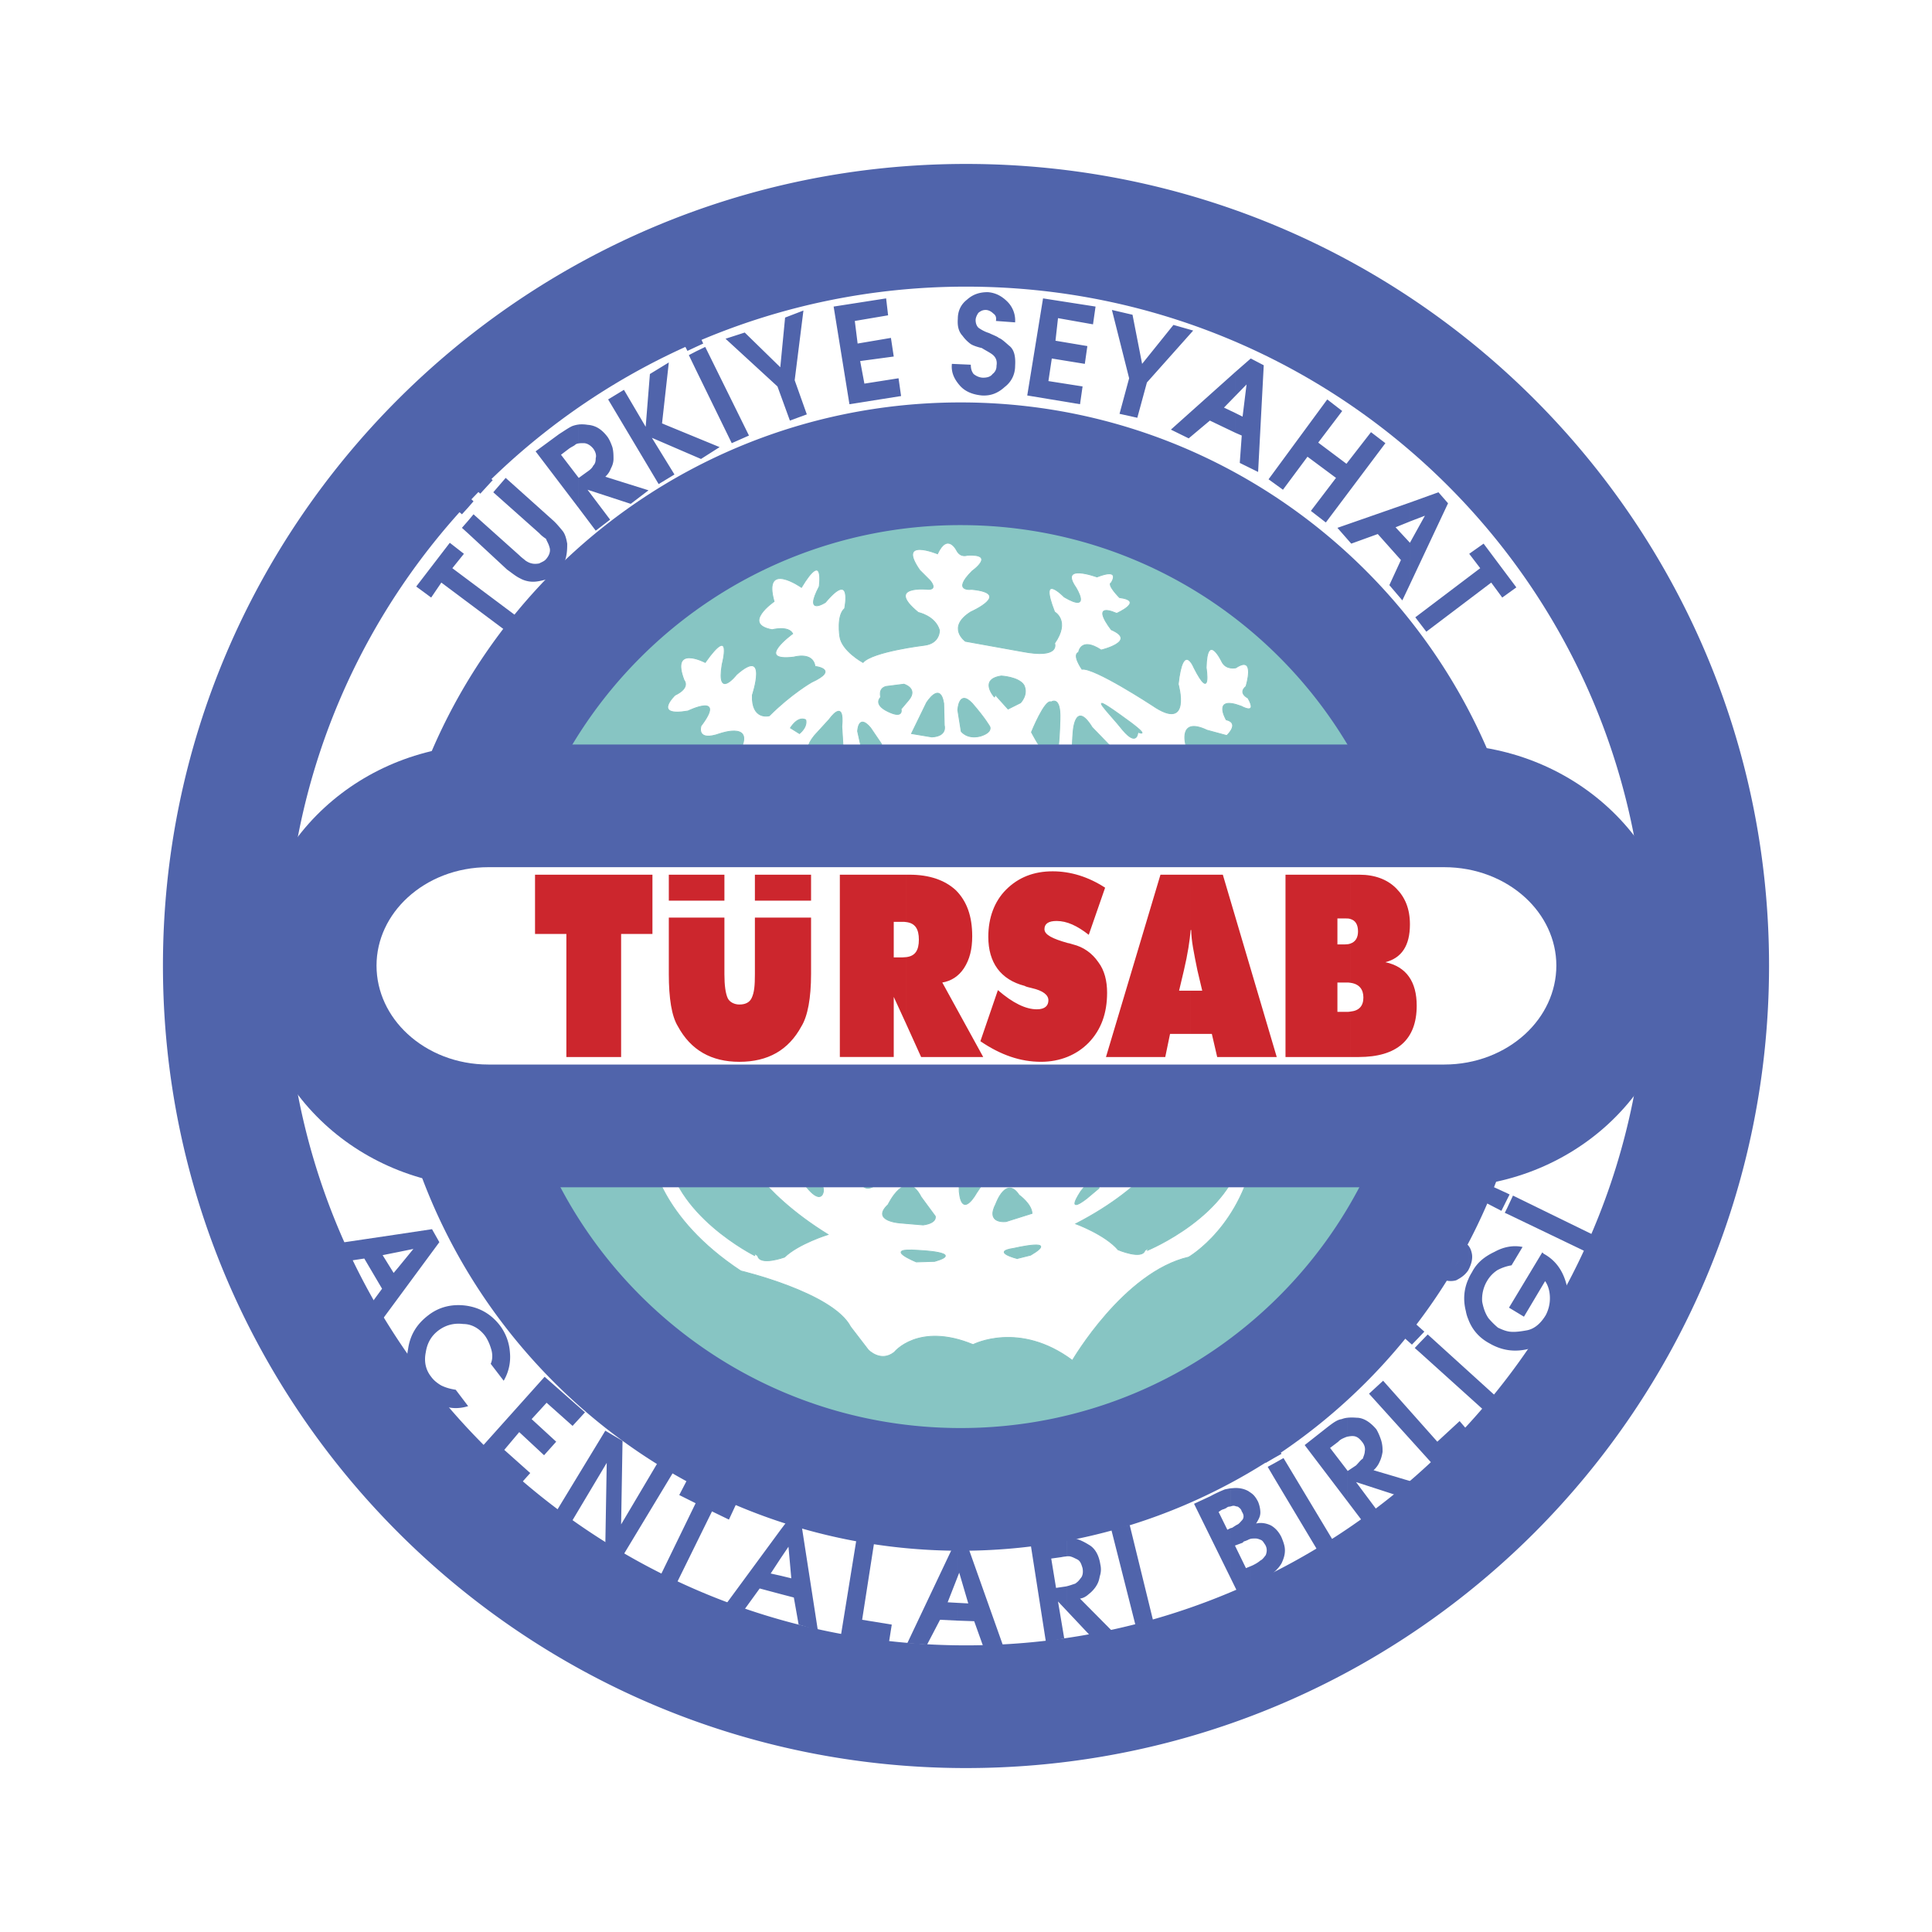
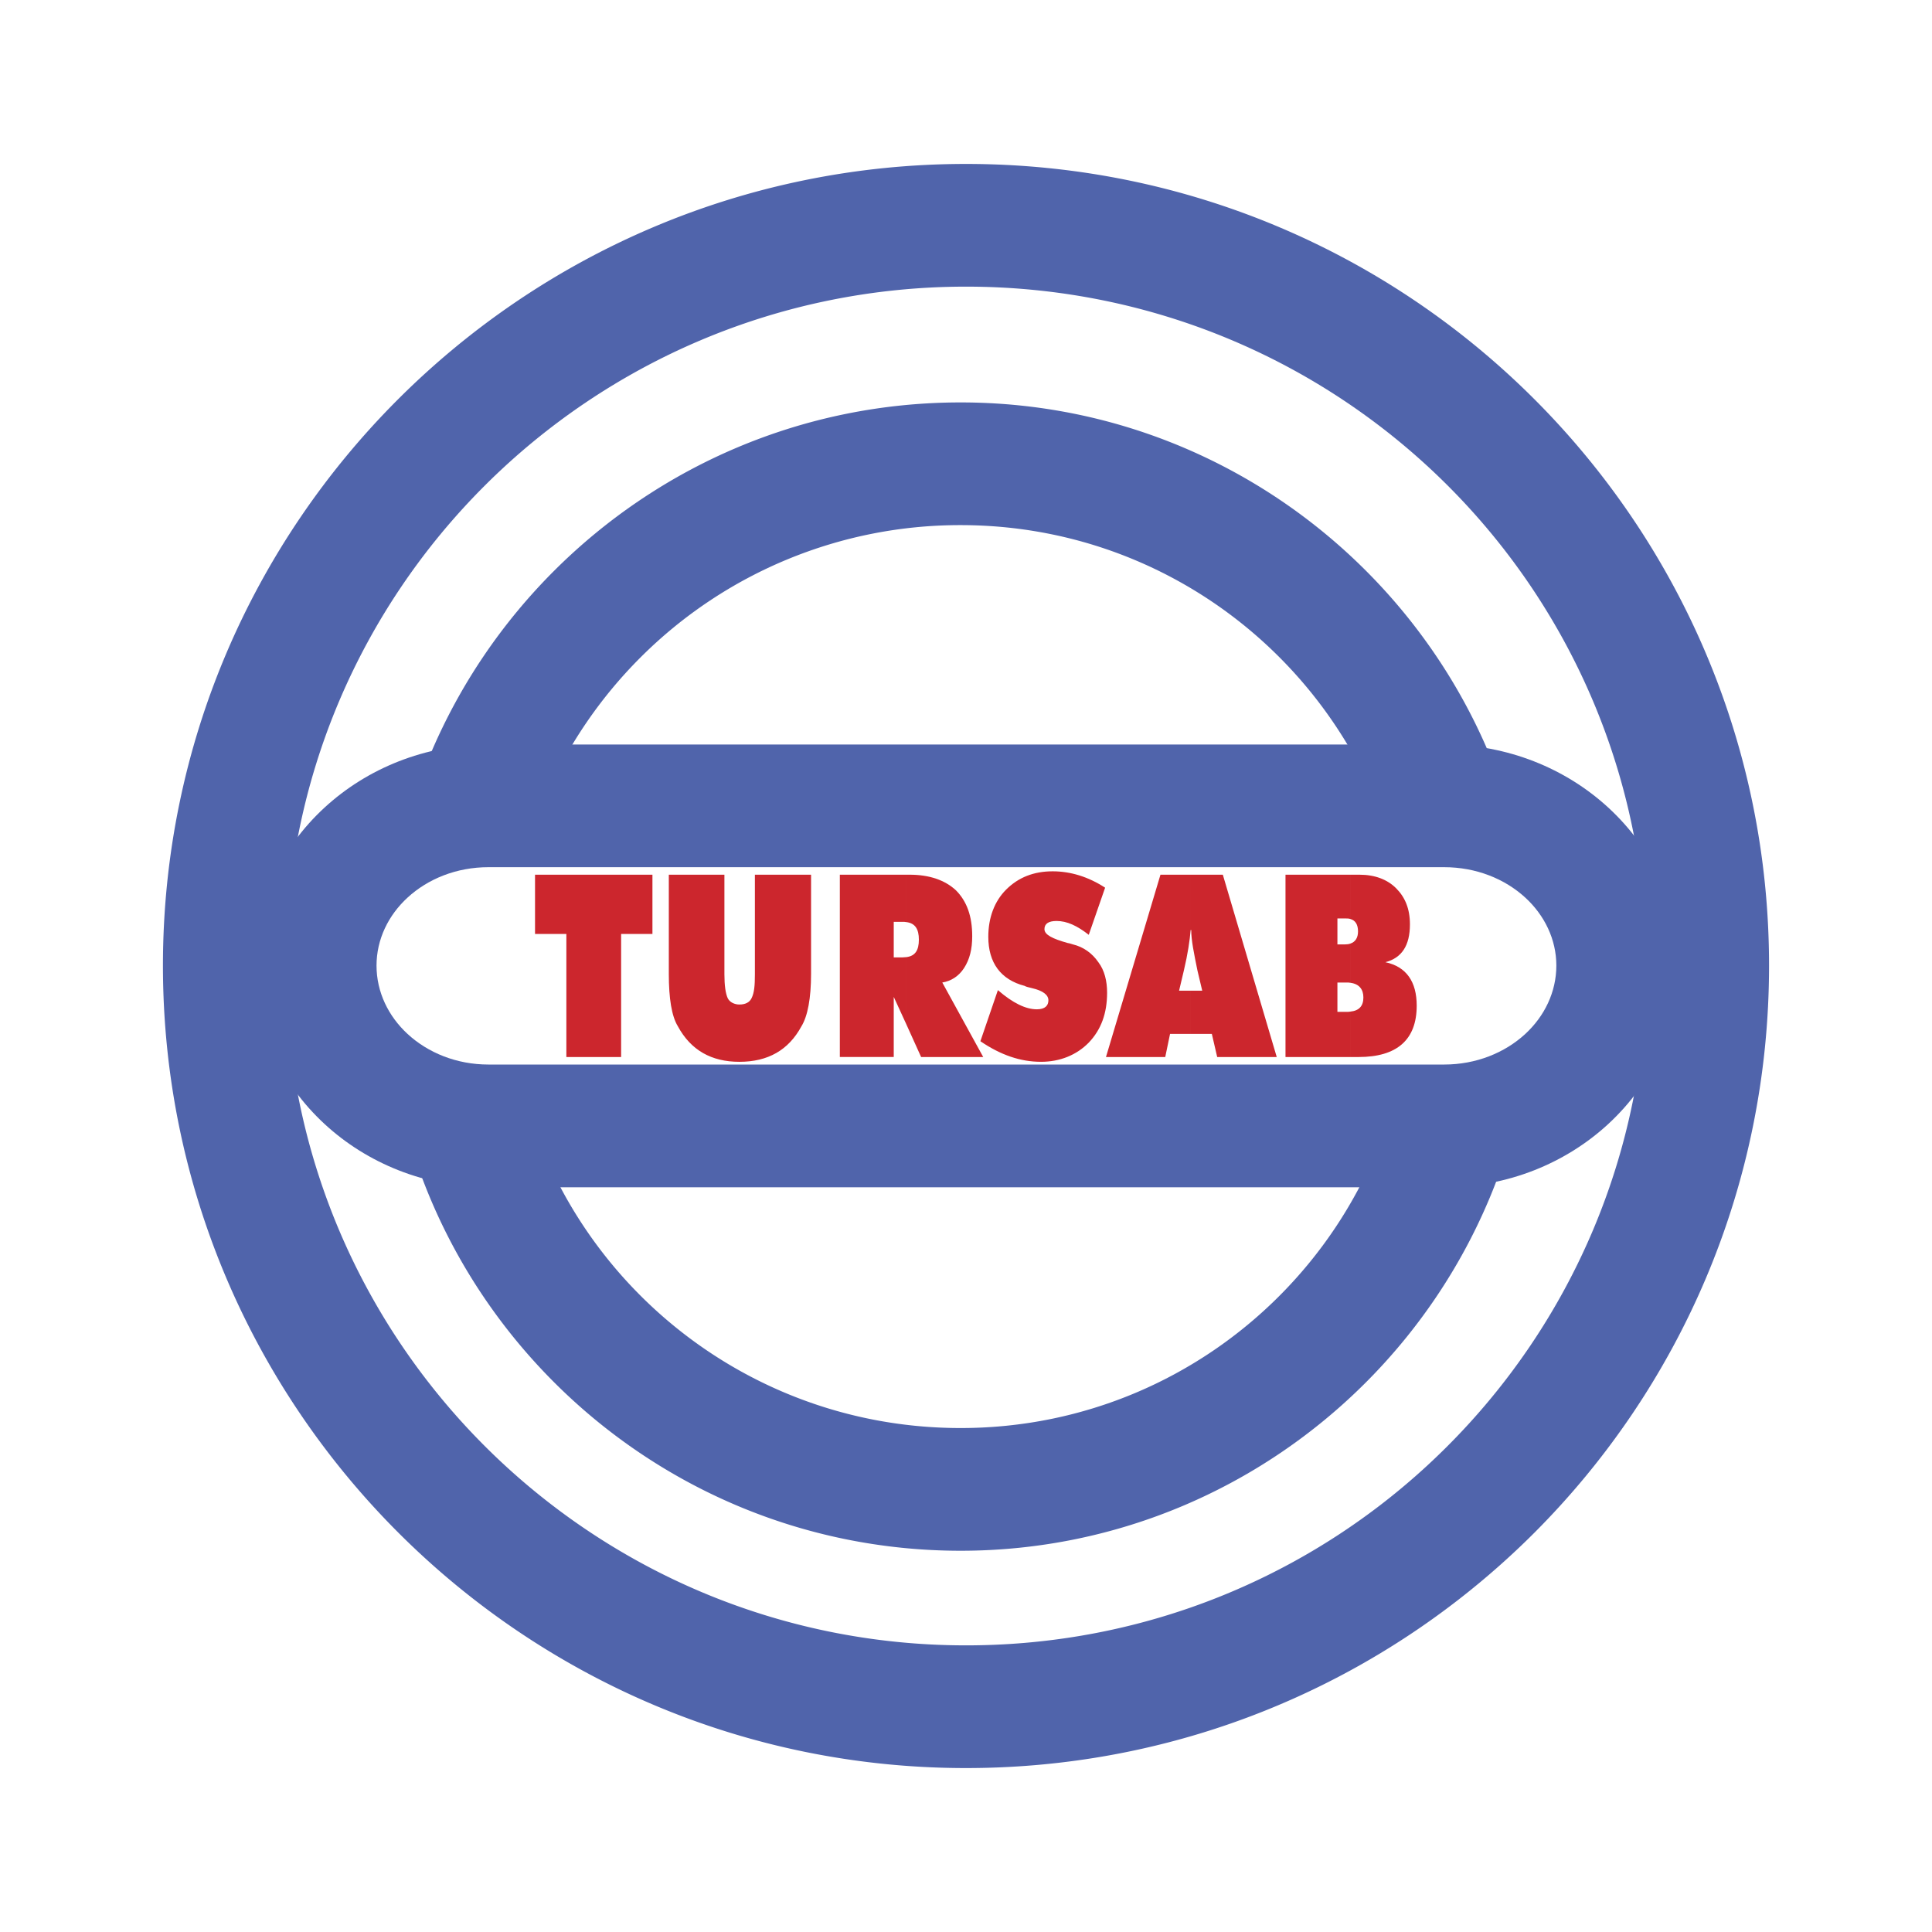
<svg xmlns="http://www.w3.org/2000/svg" width="2500" height="2500" viewBox="0 0 192.756 192.756">
  <path fill-rule="evenodd" clip-rule="evenodd" fill="#fff" d="M0 0h192.756v192.756H0V0z" />
-   <path d="M140.365 78.458l-18.926-.087-3.127-4.027s-.816-2.872 2.113-1.492l1.971.535s1.352-1.239-.057-1.577c0 0-1.436-2.45 1.492-1.352 0 0 1.689.958.676-.816 0 0-1.014-.479-.197-1.155 0 0 1.014-3.209-1.014-1.858 0 0-.957.225-1.379-.591 0 0-1.492-3.154-1.578.591 0 0 .564 3.492-1.211 0 0 0-1.098-2.731-1.576 1.633 0 0 1.381 4.843-2.59 2.112 0 0-5.801-3.801-7.012-3.604 0 0-1.014-1.436-.338-1.689 0 0 .197-1.577 2.252-.225 0 0 3.662-.873 1.014-2.027 0 0-2.252-2.816.535-1.633 0 0 2.816-1.239.281-1.577 0 0-1.295-1.295-.816-1.493 0 0 1.014-1.521-1.436-.563 0 0-3.801-1.408-2.111 1.042 0 0 1.633 2.59-1.154.957 0 0-2.592-2.675-.959 1.493 0 0 1.578.873 0 3.125 0 0 .621 1.577-3.266.816l-5.631-1.014s-1.915-1.379.535-2.928c0 0 4.196-1.858.084-2.253 0 0-2.055.282.057-1.83 0 0 2.422-1.718-.479-1.577 0 0-.676.281-1.07-.479 0 0-.901-1.83-1.915.338 0 0-4.083-1.689-1.774 1.633l1.014 1.014s.816.901-.141.901c0 0-4.421-.479-1.014 2.309 0 0 1.689.338 2.112 1.774 0 0 .056 1.295-1.493 1.492 0 0-5.181.62-6.138 1.718 0 0-2.112-1.154-2.309-2.59 0 0-.338-2.112.479-2.788 0 0 .816-3.886-1.915-.62 0 0-2.197 1.436-.62-1.577 0 0 .535-3.745-1.774.084 0 0-3.886-2.731-2.731 1.408 0 0-3.266 2.252-.197 2.816 0 0 1.633-.422 2.056.394 0 0-3.886 2.816.113 2.337 0 0 1.915-.563 2.112.929 0 0 2.478.281-.338 1.577 0 0-2.027 1.155-4.224 3.351 0 0-1.773.479-1.689-2.056 0 0 1.634-4.899-1.577-2.055 0 0-2.027 2.59-1.436-1.014 0 0 1.098-4.14-1.689-.198 0 0-3.491-1.83-2.112 1.774 0 0 .676.732-.901 1.493 0 0-2.309 2.196 1.295 1.577 0 0 3.83-1.858 1.295 1.493 0 0-.535 1.633 1.915.76 0 0 3.942-1.379 1.633 2.309 0 0-1.014 1.577-1.154 2.31l-18.412-.535s11.419-21.068 31.046-24.672c0 0 20.814-6.01 37.257 5.507 0 0 10.566 5.463 15.326 16.501l2.817 3.849zm-25.881 46.29s8.447-3.465 9.488-9.885c0 0 1.211-3.547-1.914-2.252l-2.535-.057s-1.406-1.295-2.703 1.436c0 0-2.055 4.281-9.488 8.109 0 0 2.928 1.07 4.223 2.592 0 0 2.395 1.014 2.676.057l.479-.283-.226.283zm-4.9-11.574c-.197.535-1.352 0-.676-.562 0-.001.817-.001.676.562zm-8.109 12.39s-2.646-.676-.338-1.014c0 0 4.703-1.1 1.689.676l-1.351.338zm11.093-10.166s-2.309 1.295-1.266-1.492c0 0 2.928-3.209 2.449 0l-1.183 1.492zm-4.138 4.168s-2.197 1.773-.619-.676c0 0 2.195-3.014 1.83-.338l-1.211 1.014zm-2.393-2.73s-1.297-1.156.141-2.395c0 0 .873.479.76 1.182l-.901 1.213zm-3.07.336s-1.549-1.352 0-2.252c0 0 .619.76.479 1.576l-.479.676zm-2.985-3.266s-2.225-.479-.084-1.211c0 0 .676.338.957.732l-.873.479zm-2.562 5.125s-1.436 2.646-1.718-.141l-.056-3.408s.253-3.885 2.028-.76c0 0 1.83 1.295.619 3.014l-.873 1.295zm2.957 2.844s-2.084.281-1.014-1.773c0 0 1.014-2.844 2.309-.873 0 0 1.238.873 1.295 1.83l-2.59.816zm-8.955 4.027s-3.548-1.438.197-1.154c0 0 4.758.197 1.633 1.098l-1.83.056zm-1.633-3.886s-2.928-.197-1.183-1.83c0 0 1.774-3.744 3.295-.76l1.408 1.914s.225.676-1.211.873l-2.309-.197zm3.52-4.618s-2.027-.479-.197-2.535c0 0 .676.422.676 1.578l-.479.957zm-3.407-3.21s-1.887-2.252.282-1.295c0 0 1.773-.197.957.873l-1.239.422zm-3.323 4.365c-1.577 0-1.831-6.139.817-4.111 0 0 1.773 1.238 1.098 2.59 0-.001-1.042 1.521-1.915 1.521zm-4.562.676c.479-.76-.281-1.971-2.056-1.492 0-.001 1.437 2.251 2.056 1.492zm.733-2.788s-1.295-1.578.76-2.254c0 0 .873.338 1.014 1.549l-.056 1.436-1.718-.731zm-1.971-3.211c-.141.619-1.352-.057-.62-.619 0 0 .76.084.62.619zm-2.985 2.874s1.633-2.057-1.239-3.549c0 0-2.309-.141-.394 2.252l1.633 1.297zm-2.478 9.177s-8.222-4.082-8.785-10.615c0 0-.958-3.547 2.055-2.055l2.59.141s1.493-1.154 2.591 1.689c0 0 1.774 4.365 8.842 8.729 0 0-2.928.902-4.337 2.254 0 0-2.478.9-2.675-.143l-.394-.252.113.252zm20.471-46.995s-.479-2.788 1.295-2.505c0 0 2.76.112 3.238 2.111l.057.873-4.59-.479zm-6.336.197s1.831-3.999 4.224-1.689l-.085 1.492-4.139.197zm22.582-5.631c-1.352-1.718-3.885-4.111-.338-1.577 3.549 2.506 1.832 1.774 1.832 1.774s-.056 1.493-1.494-.197zm4.422 5.237c-1.633-.535-2.984-2.112-.338-2.591l1.857 1.915c.001.001.143 1.155-1.519.676zm-4.225.676s-1.773-2.506 2-1.211l.197.732-1.916.479h-.281zm-5.179-2.168c-.197-1.098 0-3.407 0-3.407s.141-3.491 1.914-.619l1.717 1.774s.621 1.014-.338 1.83c-.957.817-2.055 1.295-2.055 1.295s-.957.281-1.238-.873zm-4.141-3.548s1.352-3.351 1.971-3.013c0 0 .959-.676.873 1.718-.055 2.394-.252 3.463-.252 3.463s-.762.479-1.295-.141c-.564-.591-1.297-2.027-1.297-2.027zm-3.687-3.491s-1.605-1.774.676-2.112c0 0 1.717.085 2.252.901.479.957-.338 1.774-.338 1.774l-1.238.62-1.295-1.437-.057.254zm-3.324 3.406l-.338-2.112s.085-2.112 1.437-.676c1.295 1.493 1.747 2.309 1.747 2.309s.338.563-.93.958c-1.353.338-1.916-.479-1.916-.479zm-4.956.225l1.493-3.069s1.352-2.196 1.717.056l.057 2.196s.337 1.07-1.239 1.155l-2.028-.338zm-2.337-2.196c-1.548-.732-.731-1.436-.731-1.436s-.282-.873.535-1.07l1.774-.225s1.436.422.479 1.577l-.76.901c-.001 0 .281 1.014-1.297.253zm-2.309 5.266l-.732-3.295s.057-1.83 1.296-.338l1.07 1.577s.282.76-.141 1.295l-1.493.761zm-8.306 2.224s.676-3.745 3.069.084l-3.069-.084zm3.322-2.505s-1.633-.676-.056-2.591l1.492-1.633s1.521-2.196 1.239.732l.282 4.59s-.761 1.21-1.774.197l-1.183-1.295zm-2.449-3.352s.704-1.21 1.521-.816c0 0 .253.62-.62 1.379l-.901-.563zm-4.618 5.66s1.549-3.688 2.45-2.112c0 0 1.295-1.154.394 1.295l-.479.958-2.365-.141zm-22.757 35.958s1.75-2.59 4.341-1.492l6.42-.338s2.788-1.098 2.788 3.068c0 0 .676 5.914 8.87 11.32 0 0 9.18 2.168 10.954 5.576l1.773 2.309s1.239 1.295 2.591.225c0 0 2.394-3.012 7.856-.76 0 0 4.59-2.393 9.912 1.576 0 0 5.125-8.812 11.602-10.305 0 0 5.434-3.127 6.672-10.982 0 0 .959-3.322 3.127-1.971l7.152.141s5.574-.326 2.645 3.42c0 0-7.943 24.172-31.371 29.748 0 0-21.922 4.268-32.2-1.646 0 0-16.648-8.193-23.266-23.85l.134-6.039z" fill-rule="evenodd" clip-rule="evenodd" fill="#87c5c3" stroke="#87c5c3" stroke-width=".085" stroke-miterlimit="2.613" />
-   <path fill-rule="evenodd" clip-rule="evenodd" fill="#5064ab" d="M50.508 62.968l-6.476-4.843-1.014 1.493-1.492-1.098 3.35-4.365 1.409 1.098-1.155 1.436 6.476 4.843-1.098 1.436zM46.679 51.987l.563-.676 4.562 4.083c.282.281.479.394.62.535.141.084.338.225.619.282.197.056.479.056.76 0 .253-.141.479-.197.676-.422.338-.394.479-.817.338-1.211-.084-.338-.282-.62-.338-.816-.197-.141-.423-.282-.676-.563l-4.589-4.083 1.238-1.436 4.647 4.167c.394.338.732.761 1.013 1.098.282.338.395.817.479 1.295 0 .394 0 .873-.141 1.436a3.575 3.575 0 0 1-.676 1.295 3.864 3.864 0 0 1-1.154.816c-.479.113-.958.253-1.437.253-.478 0-.957-.141-1.295-.338-.422-.197-.816-.535-1.295-.873l-3.915-3.632v-1.21h.001zm0-1.324l.563-.647-.563-.535v1.182zm0-2.534l1.239 1.126 1.239-1.352-1.352-1.183-1.126 1.323v.086zm-.592 4.534l.591-.676v1.211l-.591-.535zm.592-4.619v.084l-.056-.028.056-.056zm0 1.436v1.183l-.591.648-1.352-1.155 1.211-1.295.732.619zM59.435 52.944l-1.717-2.281V47.65l.028.028.816-.591c.338-.226.535-.423.62-.62.197-.197.253-.422.253-.76.084-.253 0-.62-.253-.958-.281-.338-.62-.535-.957-.535-.197 0-.366 0-.507.028v-1.887c.253-.028.562-.028.9.028.761.056 1.38.394 2 1.211.196.282.337.619.478 1.014.113.422.113.845.113 1.183s-.113.676-.253.929c-.141.366-.282.563-.563.845l4.308 1.352-1.774 1.352-4.309-1.408 2.253 2.985-1.436 1.098zm-1.718-2.281l-4.28-5.631 2.337-1.718c.62-.394 1.014-.676 1.352-.816.168-.057.366-.113.591-.141v1.887a.583.583 0 0 0-.31.113c-.141.141-.338.197-.62.394l-.816.62 1.746 2.281v3.011zM65.714 48.298l-5.041-8.447 1.577-.958 2.169 3.689.422-5.266 1.887-1.154-.677 6.082 5.745 2.365-1.858 1.183-4.9-2.112 2.253 3.66-1.577.958zM73.007 44.215l-3.576-7.321v-1.831l.929-.451 4.364 8.842-1.717.761zm-3.576-9.602l.731-.337-.731-1.577v1.914zm0 2.281l-.705-1.464.705-.366v1.83zm0-4.196v1.915l-.845.395-.817-1.577 1.634-.816.028.083zM78.808 41.962l-1.24-3.407-5.181-4.759 1.915-.619 3.548 3.464.479-4.956 1.83-.704-.873 6.955 1.211 3.407-1.689.619zM84.749 40.329l-1.577-9.743 5.237-.816.197 1.689-3.322.563.281 2.253 3.323-.563.281 1.859-3.35.45.422 2.253 3.407-.535.254 1.774-5.153.816zM94.97 36.303l1.887.084c0 .394.084.676.282.929.281.225.619.366.957.366.365 0 .732-.085.93-.366a.964.964 0 0 0 .395-.817c.084-.479-.057-.816-.338-1.07-.254-.225-.676-.422-1.127-.704-.479-.113-.873-.253-1.098-.394a3.657 3.657 0 0 1-.817-.817c-.394-.422-.535-.957-.479-1.717 0-.732.282-1.408.901-1.887.62-.563 1.295-.761 2.084-.761.816.057 1.436.423 1.971.958a2.65 2.65 0 0 1 .76 2.056l-1.914-.141c.057-.338 0-.563-.281-.76-.197-.197-.479-.338-.732-.338s-.451.057-.732.282c-.141.197-.281.479-.281.732 0 .282.084.563.281.76.281.197.619.395 1.07.535.395.197.816.338.957.479.254.084.535.338 1.014.76.535.395.676 1.099.619 2.027 0 .817-.338 1.577-1.041 2.112-.676.62-1.408.901-2.281.845-.873-.084-1.633-.366-2.168-.958-.622-.703-.903-1.379-.819-2.195zM102.488 39.457l1.576-9.687 5.239.816-.254 1.774-3.492-.619-.252 2.253 3.181.534-.254 1.775-3.294-.535-.338 2.252 3.408.535-.254 1.774-5.266-.872zM111.695 41.287l.959-3.548-1.718-6.815 2.056.479.957 4.9 3.125-3.886 1.971.563-4.617 5.181-.957 3.52-1.776-.394zM123.24 37.119l1.549-1.352 1.295.676-.562 10.644-1.83-.901.197-2.731-.648-.281v-1.971l.732.366.395-3.21-1.127 1.155v-2.395h-.001zm-6.42 5.744l6.42-5.744v2.394l-1.125 1.154 1.125.535v1.971l-2.533-1.211-2.111 1.774-1.776-.873zM126.564 47.819l5.856-7.968 1.492 1.154-2.392 3.154 2.816 2.112 2.449-3.154 1.436 1.098-5.942 7.912-1.492-1.154 2.506-3.294-2.844-2.113L128 48.861l-1.436-1.042zM140.699 50.128l2.816-1.014.957 1.098-3.773 8.025v-4.139l1.465-2.647-1.465.563v-1.886zm-7.265 2.535l7.266-2.534v1.886l-1.465.592 1.436 1.548.029-.056v4.139l-.789 1.661-1.295-1.521 1.154-2.506-2.309-2.591-2.646.958-1.381-1.576zM141.205 61.588l6.477-4.899-1.098-1.436 1.436-1.014 3.267 4.365-1.408 1.014-1.098-1.493-6.476 4.9-1.1-1.437zM39.724 123.143l3.379-.508.731 1.297-4.11 5.574v-3.041l1.521-1.859-1.521.311v-1.774zm-7.209 1.07l7.209-1.07v1.773l-1.549.311L39.273 127l.451-.535v3.041L37.5 132.52l-1.014-1.719 1.633-2.225-1.774-3.012-2.788.422-1.042-1.773zM45.468 138.658l1.239 1.633c-.901.281-1.831.281-2.788-.141a4.899 4.899 0 0 1-2.253-1.689c-.901-1.184-1.239-2.395-.957-3.83.197-1.436.873-2.533 2.027-3.408 1.042-.814 2.337-1.152 3.773-.957 1.351.197 2.449.818 3.322 1.916a5.015 5.015 0 0 1 1.042 2.73 4.675 4.675 0 0 1-.62 2.844l-1.295-1.689c.197-.422.197-.957.057-1.436s-.338-.957-.62-1.352c-.535-.705-1.295-1.182-2.168-1.182-.901-.113-1.718.084-2.45.619-.761.562-1.155 1.295-1.295 2.195-.197.957 0 1.775.535 2.449.282.395.676.676 1.014.873.48.228.902.339 1.437.425zM47.805 144.654l6.532-7.293 4.028 3.549-1.239 1.352-2.591-2.309-1.493 1.633 2.45 2.252-1.21 1.351-2.478-2.308-1.492 1.773 2.59 2.311-1.154 1.295-3.943-3.606zM55.295 151.131l5.097-8.391 1.718 1.014-.141 8.336 3.689-6.225 1.548.959-5.096 8.447-1.718-1.07.141-8.25-3.661 6.139-1.577-.959zM65.855 157.27l3.548-7.293-1.634-.817.817-1.576 4.899 2.393-.76 1.634-1.689-.818-3.548 7.209-1.633-.732zM77.906 152.596l.704-.93 1.351.424 1.634 10.559-1.915-.562-.479-2.703-1.295-.338v-1.832l1.042.254-.282-3.152-.76 1.125v-2.845zm-5.631 7.66l5.631-7.66v2.844l-1.014 1.549 1.014.225v1.832l-2.112-.564-1.633 2.254-1.886-.48zM83.904 163.127l1.577-9.742 1.774.254-1.239 7.966 2.956.481-.281 1.773-4.787-.732zM95.561 154.342l1.042.057 3.576 10.08-2.027-.057-.957-2.674-1.634-.057v-1.773l1.042.055-.901-3.068-.141.365v-2.928zm-5.04 9.601l4.562-9.629.479.027v2.928l-1.014 2.592 1.014.057v1.773l-1.773-.086-1.295 2.479-1.973-.141zM106.459 153.469c.309-.027.592 0 .816.027.338.086.816.283 1.352.621.619.338 1.014 1.041 1.154 1.971.084.365.084.76-.057 1.182-.084.479-.197.732-.422 1.07a3.24 3.24 0 0 1-.676.705c-.281.252-.535.393-.873.449l3.182 3.211-2.225.422-2.252-2.393v-2.479c.338-.084.619-.197.816-.254.197-.141.338-.254.535-.535.197-.197.281-.562.197-1.014-.141-.479-.254-.76-.592-.9-.281-.141-.562-.281-.76-.281h-.197v-1.802h.002zm-2.111 10.334l-1.521-9.742 2.816-.422c.281-.086.562-.143.816-.17v1.803c-.141.027-.311.027-.562.084l-1.016.141.48 2.928.957-.141c.057 0 .084-.027.141-.027v2.479l-.902-.959.621 3.689-1.83.337zM113.273 162.086l-2.394-9.461 1.83-.48 2.338 9.546-1.774.395zM124.789 148.936c.311.197.535.506.732.9.141.338.225.732.225 1.07 0 .422-.225.76-.422 1.098.535-.141 1.1 0 1.492.197.479.281.816.705 1.043 1.184.197.479.338.873.338 1.295 0 .479-.141.873-.338 1.295-.227.395-.564.732-.902 1.014-.393.338-.816.535-1.295.816l-.873.424v-1.973l.197-.084c.281-.141.535-.281.76-.479.197-.084.338-.281.535-.535.143-.365.143-.703-.055-1.041-.143-.197-.227-.395-.424-.479-.141-.057-.338-.143-.535-.143-.168 0-.338 0-.479.029v-4.588h.001zm-1.295 9.966l-.676-1.379v-5.068l.113-.027c.225-.143.422-.283.562-.338.141-.086.254-.227.479-.479.141-.227.141-.48-.084-.818-.057-.225-.197-.338-.395-.479-.141 0-.281-.084-.422-.084a.777.777 0 0 0-.254.057v-1.803c.141 0 .311-.027.479-.027.395 0 .873.084 1.295.338.057.057.143.084.197.141v4.59c-.084.027-.197.057-.281.113-.197.084-.338.141-.395.141l-.141.141-.76.281 1.098 2.252.479-.197v1.973l-1.294.672zm-.676-1.379l-3.689-7.49 1.635-.76c.619-.338 1.098-.535 1.436-.676.168-.029.395-.086.619-.113v1.803c-.057 0-.084.027-.141.027-.141 0-.225.057-.338.141-.084.057-.141.057-.225.113-.113 0-.197.084-.254.084l-.281.197.873 1.775.281-.143.084-.027v5.069zM131.52 154.793l-4.365-7.295v-1.52l.902-.506 5.039 8.391-1.576.93zm-4.366-9.35v-1.465l.705 1.07-.705.395zm0 2.055l-.676-1.152.676-.367v1.519zm0-3.519v1.465l-.873.508-.957-1.492 1.578-.902.252.421zM136.109 152.004l-1.662-2.195v-3.07.029l.846-.564c.254-.252.449-.535.676-.676.057-.195.197-.479.197-.73.057-.283 0-.621-.281-.959-.338-.422-.592-.562-.959-.562-.168 0-.338.029-.479.057v-1.887c.254-.027.564-.027.902 0 .676 0 1.352.422 1.971 1.154.197.338.338.676.479 1.098.141.479.141.816.141 1.154-.057.338-.141.676-.281.959a2.369 2.369 0 0 1-.619.871l4.363 1.297-1.773 1.295-4.336-1.408 2.225 2.984-1.41 1.153zm-1.662-2.195l-4.279-5.633 2.252-1.773c.619-.479 1.014-.76 1.438-.816.141-.057.338-.113.59-.141v1.887a1.302 1.302 0 0 0-.252.084c-.197.084-.48.197-.676.422l-.818.621 1.746 2.279v3.07h-.001zM143.178 146.346l-6.59-7.295 1.408-1.295 5.406 6.082 2.225-2.055 1.182 1.379-3.631 3.184zM148.498 141.107l-6.869-6.195v-.93l.816-.844 7.293 6.617-1.24 1.352zm-6.869-7.744l.479-.506-.479-.424v.93zm0 1.549l-.479-.422.479-.508v.93zm0-2.478l-.902-.816-1.154 1.381 1.295 1.154.762-.789v-.93h-.001zM151.906 124.41l-1.098 1.83a4.59 4.59 0 0 0-1.408.479 3.228 3.228 0 0 0-1.043 1.098 3.554 3.554 0 0 0-.479 2.057c.141.73.338 1.211.619 1.633.283.338.621.676.959.957.422.197.76.338 1.154.395.479.057 1.014 0 1.773-.141.676-.143 1.295-.619 1.83-1.494a3.612 3.612 0 0 0 .422-1.717c0-.592-.141-1.211-.479-1.689l-2.111 3.549-1.492-.902 3.322-5.518.141.141c1.24.676 1.971 1.773 2.309 3.209a5.288 5.288 0 0 1-.59 3.803c-.762 1.295-1.859 2.055-3.211 2.477-1.352.338-2.646.197-3.941-.562-.986-.535-1.689-1.324-2.084-2.365v-4.027c.084-.225.225-.479.365-.703.479-.93 1.24-1.549 2.254-2.027.874-.483 1.831-.68 2.788-.483zm-5.406 2.309c0-.029.027-.057.027-.057.281-.562.395-1.041.338-1.492-.057-.365-.168-.648-.365-.902v2.451zm0 4.927a3.723 3.723 0 0 1-.254-.846c-.281-1.098-.197-2.195.254-3.182v4.028zm0-7.378c-.141-.141-.281-.281-.451-.393l-.676 1.07c.197.281.197.676 0 1.041-.197.395-.562.535-.9.479l-.676 1.154c.535.197 1.014.254 1.492.113.479-.254.873-.508 1.211-1.014v-2.45zM159.059 125.281l-8.674-4.166v-.619l.564-1.211 8.926 4.363-.816 1.633zm-8.674-5.658l.227-.451-.227-.111v.562zm0 1.492l-.252-.113.252-.506v.619zm0-2.054l-1.408-.648-.76 1.576 1.578.816.59-1.182v-.562z" />
  <path d="M16.257 96.336c0-22.079 8.995-42.075 23.517-56.558 14.511-14.472 34.533-23.422 56.603-23.422h.002c22.143 0 42.164 8.95 56.656 23.423 14.504 14.486 23.463 34.481 23.463 56.555v.002c0 22.104-8.949 42.119-23.439 56.611a80.629 80.629 0 0 1-7.502 6.617c-13.57 10.551-30.629 16.836-49.179 16.836-22.072 0-42.095-8.965-56.604-23.455-14.521-14.502-23.516-34.518-23.517-56.607v-.002zm12.243-.001v.003c0 18.738 7.604 35.691 19.882 47.953 12.29 12.273 29.268 19.867 47.996 19.867 15.728 0 30.183-5.32 41.671-14.254a68.029 68.029 0 0 0 6.354-5.613c12.275-12.273 19.854-29.229 19.854-47.955v-.002c0-18.725-7.57-35.658-19.828-47.9-12.271-12.257-29.25-19.836-48.049-19.836h-.002c-18.73 0-35.706 7.58-47.995 19.835C36.104 60.678 28.5 77.612 28.5 96.335z" fill="#5064ab" />
  <path d="M38.474 97.406v-.002c0-15.798 6.44-30.113 16.84-40.485C65.703 46.558 80.037 40.15 95.841 40.15h.002c15.768 0 30.068 6.418 40.438 16.794 10.354 10.361 16.762 24.667 16.762 40.46v.002c0 15.822-6.41 30.143-16.764 40.512-10.367 10.383-24.668 16.799-40.435 16.801h-.002c-15.806-.002-30.14-6.408-40.528-16.777-10.4-10.381-16.839-24.709-16.84-40.533v-.003zm12.242-.002v.004c0 12.471 5.05 23.738 13.205 31.877 8.167 8.152 19.457 13.191 31.921 13.191h.002c12.417 0 23.656-5.029 31.781-13.166a44.997 44.997 0 0 0 13.176-31.904v-.002c0-12.448-5.037-23.708-13.176-31.853-8.125-8.131-19.363-13.16-31.781-13.16h-.002a45.07 45.07 0 0 0-31.92 13.183c-8.156 8.134-13.206 19.387-13.206 31.83z" fill="#5064ab" />
  <path d="M48.734 80.398h95.344c9.545 0 17.316 7.124 17.316 15.938 0 8.842-7.771 15.994-17.316 15.994H48.734c-9.517 0-17.289-7.152-17.289-15.994 0-8.814 7.772-15.938 17.289-15.938z" fill-rule="evenodd" clip-rule="evenodd" fill="#fff" />
  <path d="M48.734 74.278h95.344c6.352 0 12.146 2.402 16.375 6.29 4.361 4.008 7.062 9.579 7.062 15.767v.002c0 6.197-2.703 11.783-7.062 15.809-4.225 3.896-10.02 6.305-16.373 6.307H48.733c-6.34-.002-12.128-2.41-16.349-6.309-4.356-4.023-7.059-9.609-7.06-15.805v-.003c0-6.188 2.703-11.759 7.061-15.768 4.224-3.887 10.012-6.289 16.348-6.289h.001v-.001zm95.344 12.241H48.733c-3.18 0-6.035 1.16-8.075 3.038-1.908 1.755-3.092 4.153-3.092 6.778v.003c0 2.643 1.184 5.053 3.091 6.814 2.045 1.889 4.901 3.057 8.077 3.057h95.347c3.189 0 6.053-1.168 8.1-3.055 1.91-1.764 3.094-4.174 3.096-6.818v-.002c-.002-2.624-1.186-5.021-3.096-6.777-2.042-1.877-4.908-3.038-8.103-3.038z" fill="#5064ab" />
  <path fill-rule="evenodd" clip-rule="evenodd" fill="#cc262d" d="M56.506 105.459V93.182H53.38v-5.913h11.714v5.913h-3.125v12.277h-5.463zM90.437 95.491c.873-.113 1.239-.676 1.239-1.746 0-1.042-.366-1.634-1.239-1.746v-4.73h.31c1.971 0 3.52.535 4.618 1.548 1.098 1.098 1.633 2.591 1.633 4.59 0 1.295-.253 2.309-.817 3.182-.535.817-1.295 1.296-2.168 1.437l4.083 7.434h-6.195l-1.464-3.238v-6.731zm-1.268-3.52v3.548h.873c.141 0 .253-.028.394-.028v6.729l-1.267-2.76v5.998h-5.378v-18.19h6.645V92c-.141-.028-.253-.028-.394-.028h-.873v-.001z" />
  <path d="M97.814 103.883l1.746-5.098c1.492 1.295 2.787 1.914 3.885 1.914.816 0 1.154-.365 1.154-.9s-.535-.957-1.633-1.211c-.338-.084-.619-.141-.732-.225-2.393-.619-3.631-2.309-3.631-4.899 0-1.915.619-3.548 1.773-4.703 1.238-1.239 2.787-1.83 4.646-1.83 1.773 0 3.547.535 5.236 1.633l-1.633 4.702c-1.154-.901-2.168-1.38-3.211-1.38-.816 0-1.209.282-1.209.817 0 .563.816.957 2.309 1.379.057 0 .281.056.535.141 1.041.253 1.914.873 2.533 1.774.619.816.873 1.887.873 3.041 0 2.055-.592 3.688-1.83 4.984-1.211 1.238-2.873 1.914-4.76 1.914-2.053.002-4.023-.674-6.051-2.053zM118.791 98.842h1.156l-.48-2.027c-.338-1.662-.619-3.013-.619-4.026h-.057V87.27h3.211l5.379 18.19h-5.941l-.535-2.309h-2.113v-4.309h-.001zm-1.154 0h1.154v4.309h-2.055l-.479 2.309h-5.914l5.436-18.19h3.012v5.519c-.084 1.014-.281 2.365-.674 4.026l-.48 2.027zM134.73 100.926c.871-.086 1.295-.564 1.295-1.408 0-.816-.424-1.352-1.295-1.465v-3.914c.506-.168.76-.591.76-1.21 0-.676-.254-1.099-.76-1.239v-4.421h.9c1.549 0 2.787.479 3.66 1.351.9.901 1.379 2.056 1.379 3.605 0 2.111-.816 3.35-2.449 3.773 2.111.45 3.125 1.971 3.125 4.336 0 3.406-1.971 5.125-5.799 5.125h-.816v-4.533zm-1.296-2.901v2.928h.902c.141 0 .281 0 .395-.027v4.533h-6.477v-18.19h6.477v4.421c-.143-.057-.34-.057-.535-.057h-.762v2.59h.762c.195 0 .393-.028.535-.084v3.914c-.113-.027-.254-.027-.395-.027h-.902v-.001zM66.728 97.152v-9.883h5.547v9.94c0 1.098.112 1.914.337 2.393.197.395.676.619 1.155.619.62 0 1.014-.225 1.211-.619.282-.562.338-1.295.338-2.393v-9.94h5.604v9.883c0 2.449-.338 4.225-.958 5.238-1.295 2.393-3.351 3.547-6.194 3.547-2.788 0-4.843-1.154-6.139-3.547-.62-1.013-.901-2.788-.901-5.238z" fill-rule="evenodd" clip-rule="evenodd" fill="#cc262d" />
-   <path fill-rule="evenodd" clip-rule="evenodd" fill="#fff" d="M66.671 89.859h14.445v1.69H66.671v-1.69z" />
</svg>